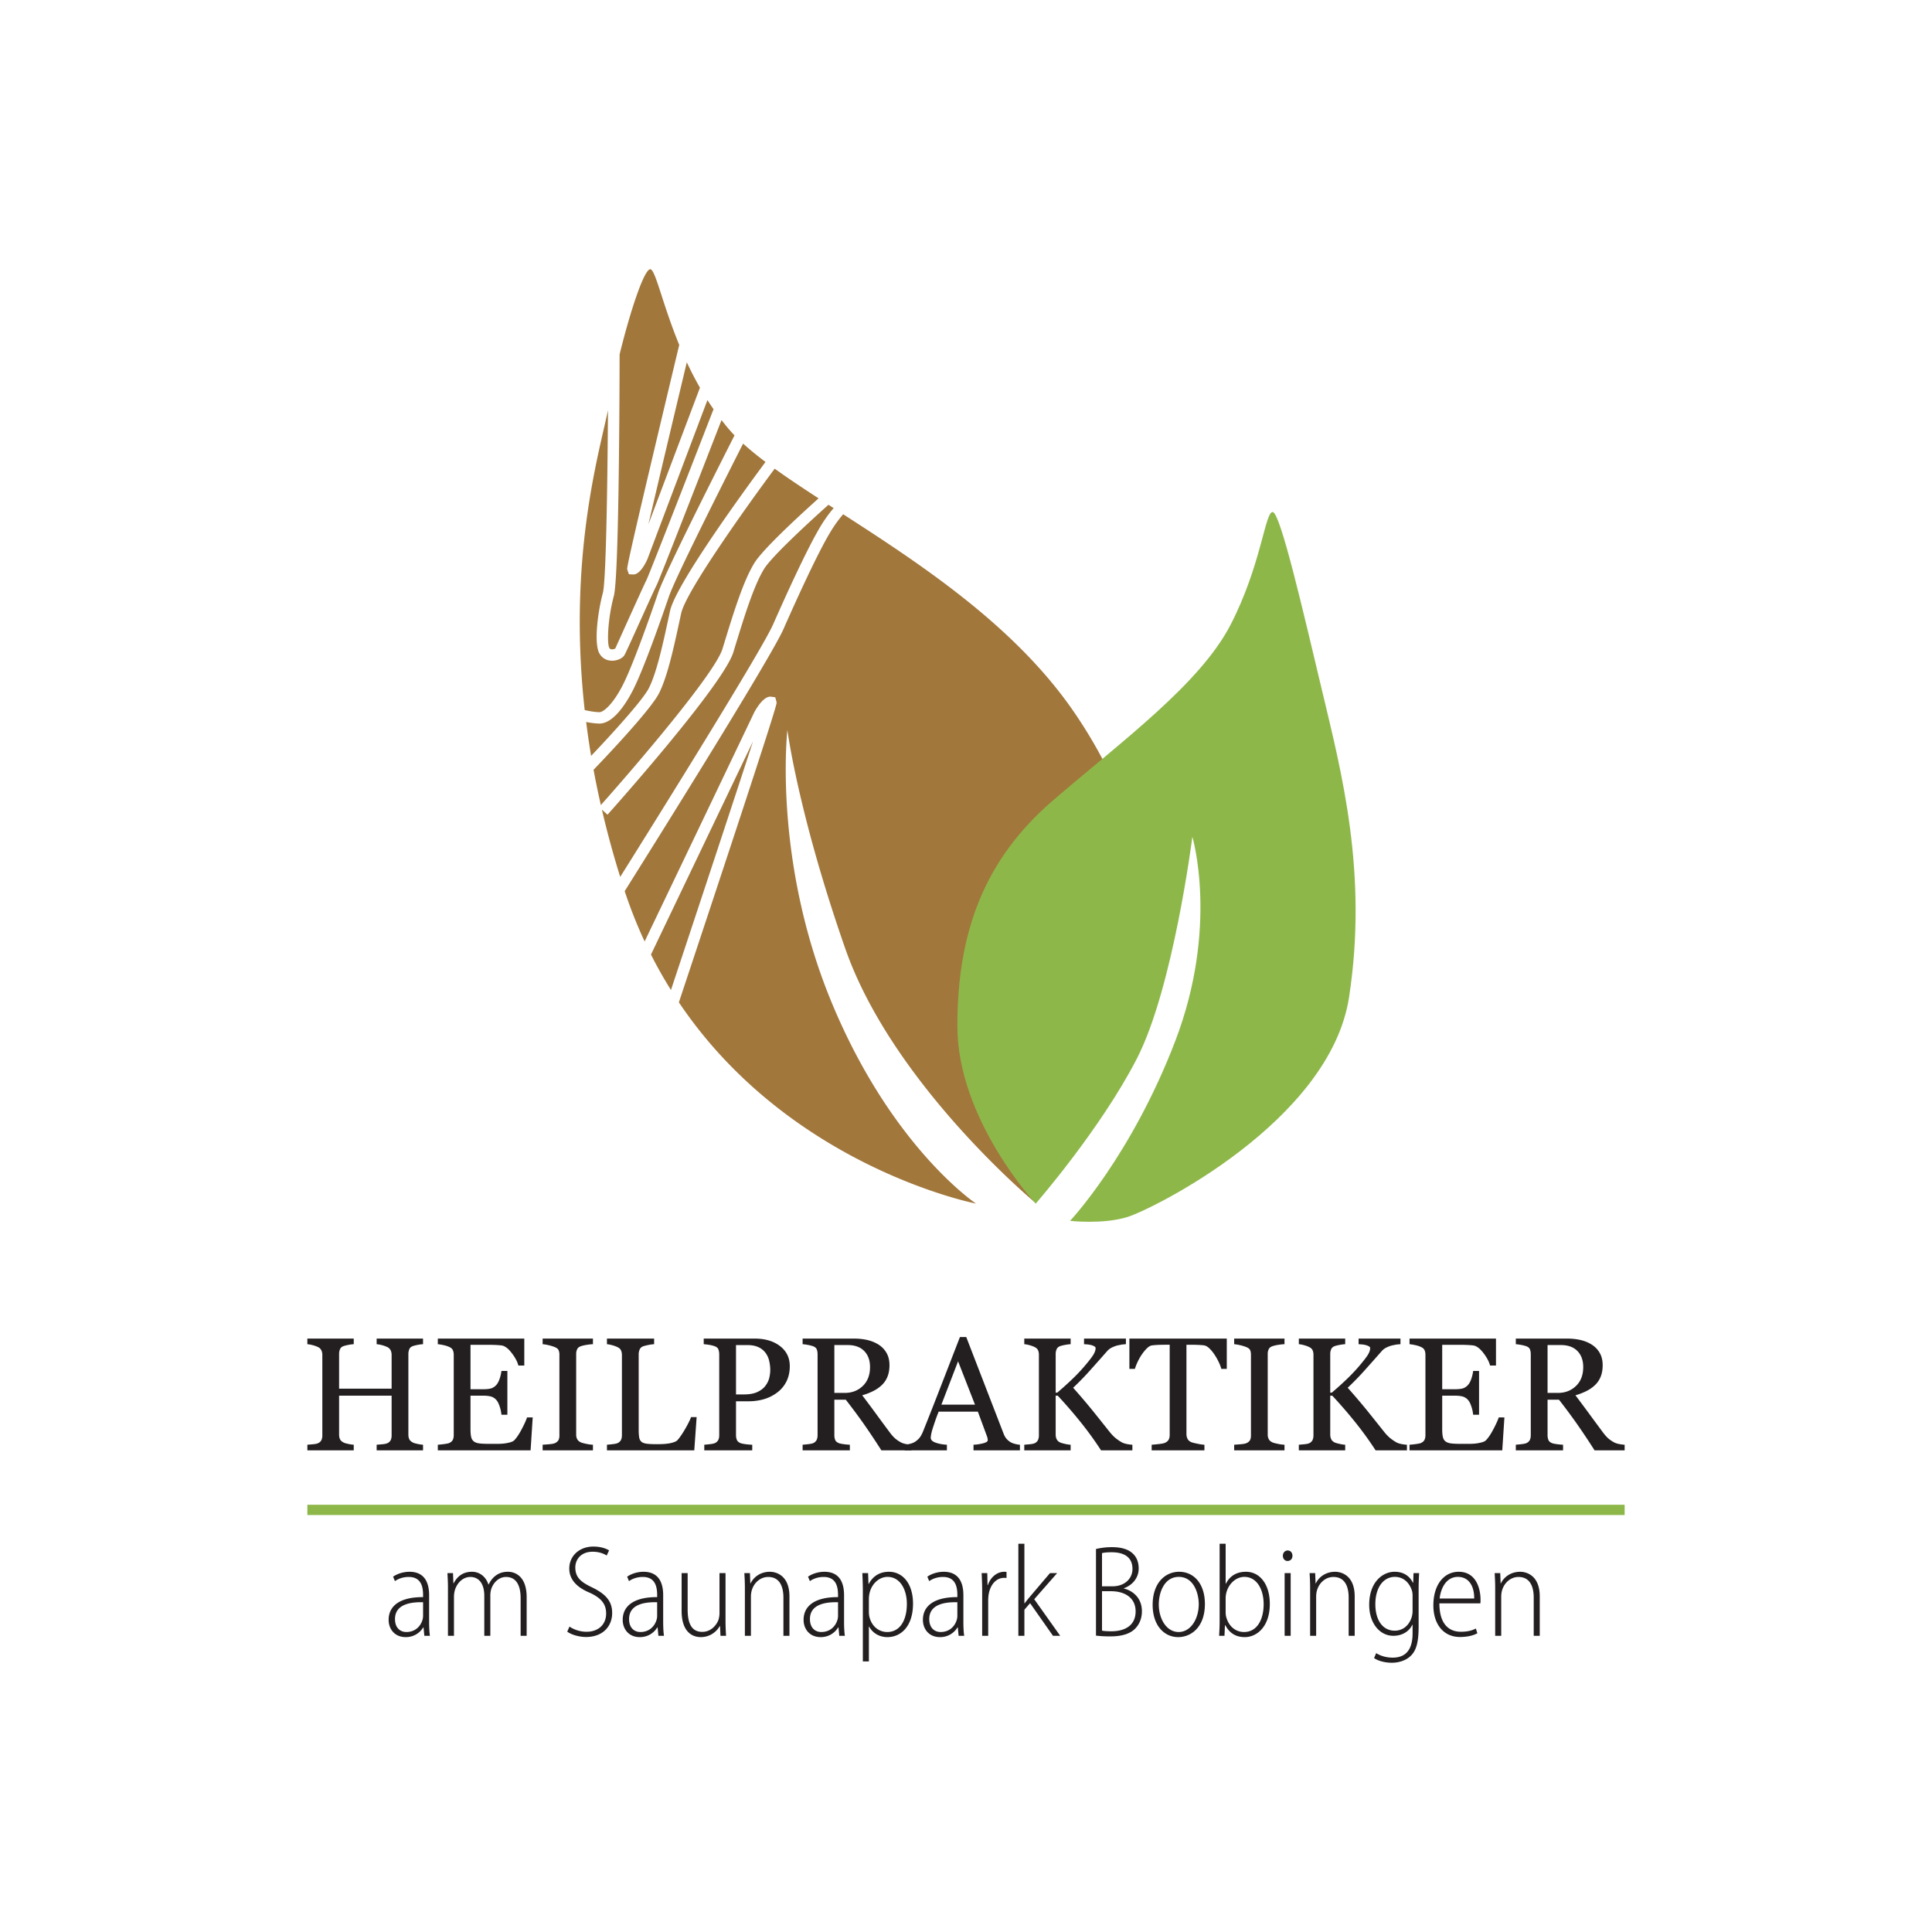
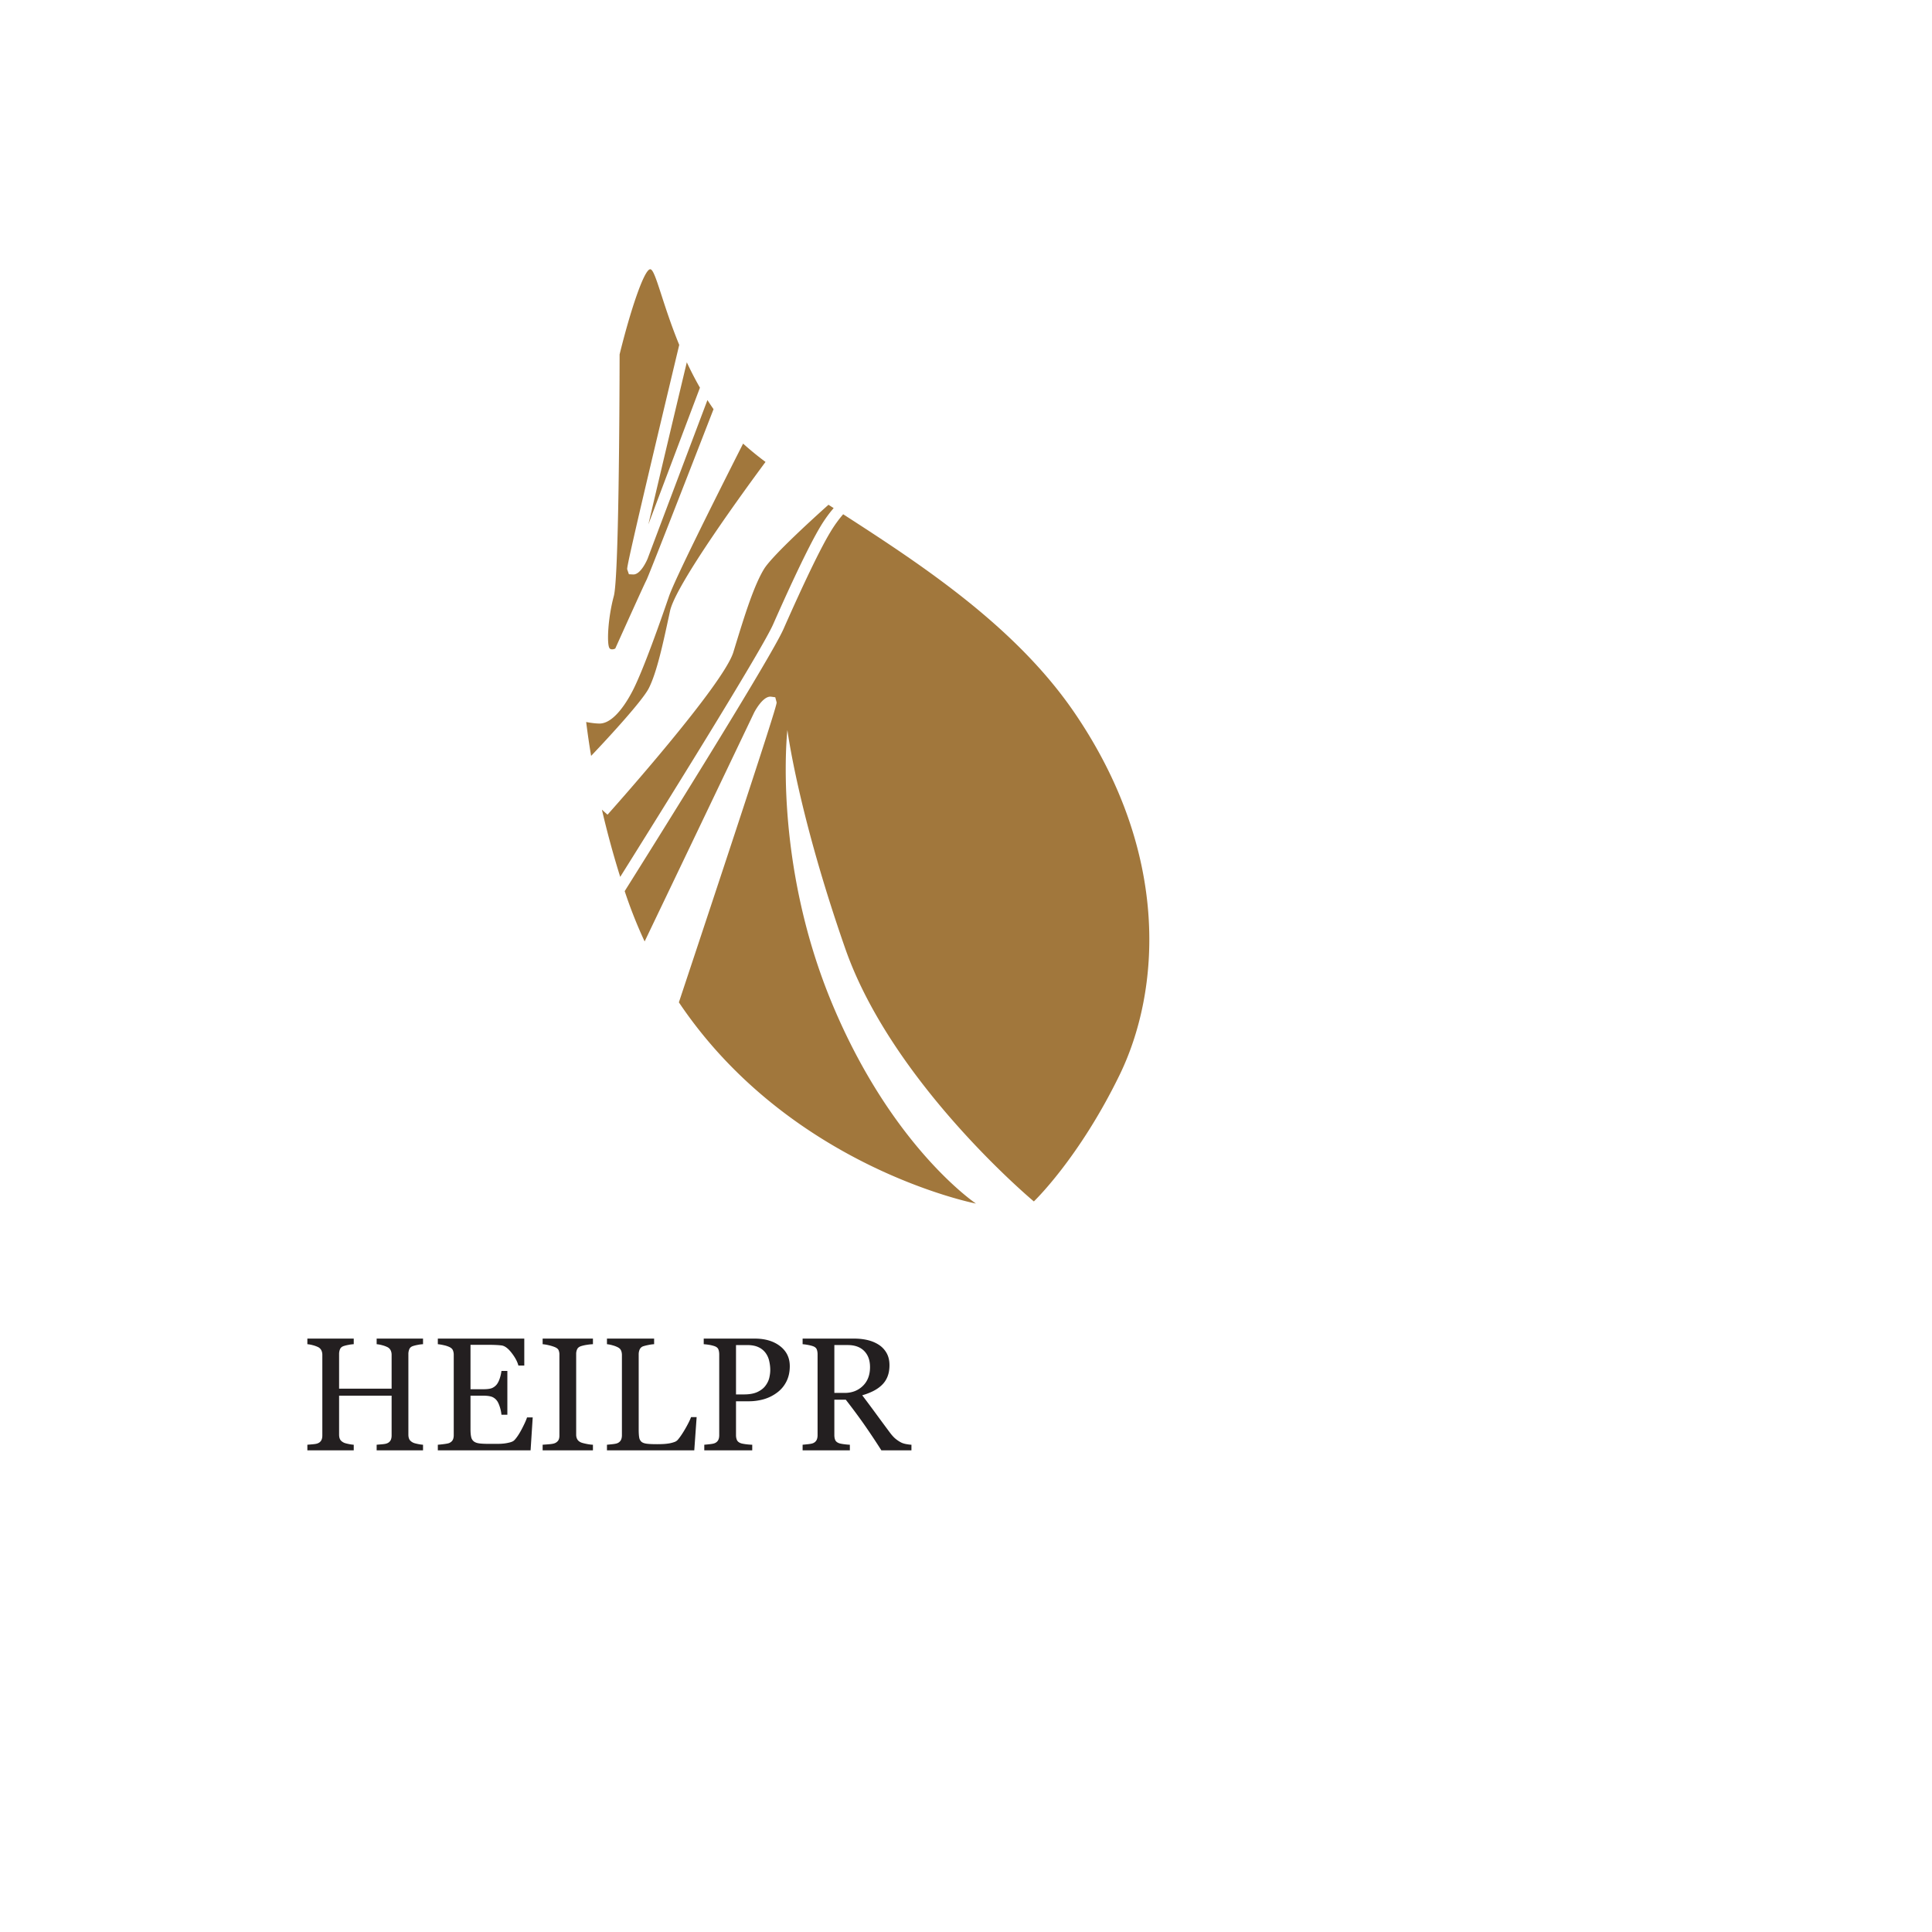
<svg xmlns="http://www.w3.org/2000/svg" viewBox="0 0 220 220" xml:space="preserve" style="fill-rule:evenodd;clip-rule:evenodd;stroke-linejoin:round;stroke-miterlimit:2">
  <path d="M72.131 78.478c-.587 1.176-2.143 3.913-3.862 3.913-.418 0-.982-.072-1.521-.176.158 1.261.342 2.543.563 3.859 2.056-2.161 5.877-6.317 6.579-7.721.907-1.811 1.602-5.04 2.276-8.166l.132-.616c.655-3.027 8.565-13.857 10.872-16.97a35.371 35.371 0 0 1-2.552-2.087c-3.695 7.299-7.819 15.576-8.441 17.398-1.001 2.926-2.859 8.191-4.046 10.566ZM93.489 59.848c.472-.773.957-1.43 1.441-1.988l-.591-.382c-2.557 2.29-6.506 5.955-7.339 7.318-1.174 1.919-2.247 5.417-3.288 8.801l-.204.669c-1.151 3.743-13.793 17.901-14.33 18.503l-.638-.572a106.394 106.394 0 0 0 2.085 7.656c4.101-6.544 16.081-25.738 17.409-28.75 1.381-3.131 3.927-8.757 5.455-11.255ZM79.704 44.147a39.47 39.47 0 0 1-1.496-2.892 4542.16 4542.16 0 0 0-4.376 18.454c1.365-3.621 3.622-9.603 5.872-15.562Z" style="fill:#a1773c;fill-rule:nonzero" />
-   <path d="m82.269 73.886.206-.67c1.062-3.46 2.16-7.037 3.42-9.094.948-1.551 4.967-5.264 7.318-7.375-1.805-1.174-3.494-2.296-5-3.378-3.274 4.411-10.11 13.989-10.648 16.476l-.133.614c-.69 3.205-1.404 6.517-2.382 8.474-1.031 2.06-7.133 8.383-7.46 8.721.243 1.315.519 2.655.829 4.02 3.745-4.202 12.979-14.956 13.85-17.788ZM68.269 81.096c.427 0 1.538-.868 2.704-3.198 1.197-2.394 3.181-8.075 3.979-10.407.659-1.93 4.932-10.504 8.69-17.918a14.328 14.328 0 0 1-.567-.612c-.32-.367-.618-.747-.914-1.127-3.397 8.742-7.085 18.189-7.386 18.789-.259.52-1.079 2.329-1.871 4.082-1.408 3.106-1.713 3.767-1.816 3.921-.24.361-.813.609-1.386.609l-.078-.001c-.601-.023-1.088-.32-1.373-.835-.639-1.147-.181-4.725.395-6.866.366-1.355.525-12.114.586-20.821-1.051 5.027-4.568 16.909-2.651 34.145.515.118 1.199.239 1.688.239Z" style="fill:#a1773c;fill-rule:nonzero" />
  <path d="M69.898 67.869c-.684 2.54-.8 5.388-.515 5.9a.294.294 0 0 0 .211.163.714.714 0 0 0 .471-.087c.054-.129.943-2.095 1.658-3.676.799-1.761 1.624-3.583 1.894-4.125.275-.552 4.026-10.159 7.635-19.449a32.396 32.396 0 0 1-.695-1.039c-3.39 8.979-6.692 17.728-6.8 18.031-.006.019-.741 1.828-1.631 1.828l-.032-.001-.48-.024-.188-.542c-.042-.165-.097-.418 5.919-25.576-1.942-4.733-2.713-8.612-3.3-8.612-.703 0-2.291 4.813-3.489 9.693-.013 6.72-.1 25.445-.658 27.516ZM122.363 81.173c-6.734-9.877-17.504-16.906-26.349-22.614a14.266 14.266 0 0 0-1.42 1.965c-1.49 2.433-4.006 8-5.375 11.102-1.453 3.296-14.663 24.402-18.084 29.85a52.702 52.702 0 0 0 2.27 5.73A18651.312 18651.312 0 0 0 85.87 81.151c.009-.021.986-1.94 1.935-1.817l.476.064.15.565c.03.182.075.483-11.126 34.176 12.634 18.8 33.833 22.915 33.833 22.915s-9.517-6.345-16.351-22.695c-6.832-16.349-5.124-31.234-5.124-31.234s1.22 9.517 6.589 24.891c5.369 15.372 21.475 28.793 21.475 28.793s5.123-4.88 9.76-14.397c4.636-9.517 5.857-25.135-5.124-41.239Z" style="fill:#a1773c;fill-rule:nonzero" />
-   <path d="M74.127 108.698a49.967 49.967 0 0 0 2.276 4.037c3.548-10.683 7.35-22.174 9.344-28.316-2.356 4.929-7.461 15.592-11.62 24.279Z" style="fill:#a1773c;fill-rule:nonzero" />
-   <path d="M117.937 137.061s-8.92-9.573-8.92-20.234c0-10.662 3.046-18.929 10.878-25.673 7.832-6.744 16.752-13.271 20.234-20.015 3.481-6.746 3.916-12.838 4.786-12.838.871 0 3.481 11.315 5.657 20.452 2.176 9.138 5.221 20.668 3.046 34.81-2.175 14.143-22.409 24.15-25.238 25.021-2.829.869-6.527.435-6.527.435s6.963-7.396 11.967-20.452c5.004-13.054 1.957-23.279 1.957-23.279s-2.176 17.187-6.309 25.239c-4.134 8.049-11.531 16.534-11.531 16.534ZM35 171.349h150v1.172H35z" style="fill:#8eb74a;fill-rule:nonzero" />
  <path d="M48.171 165.151H42.89v-.637c.144-.011.351-.029.624-.053.272-.024.458-.06.559-.108a.75.75 0 0 0 .395-.327c.084-.146.126-.337.126-.569v-4.529h-5.98v4.43c0 .21.033.386.103.528.068.145.204.269.408.377.102.055.283.108.542.162.26.054.465.084.614.089v.637H35v-.637c.144-.011.351-.029.623-.053.272-.024.46-.06.561-.108a.755.755 0 0 0 .394-.327c.084-.146.126-.337.126-.569v-9.182c0-.191-.04-.366-.117-.524a.814.814 0 0 0-.403-.372 3.212 3.212 0 0 0-.587-.205 3.313 3.313 0 0 0-.597-.108v-.638h5.281v.638a3.983 3.983 0 0 0-.614.08 3.924 3.924 0 0 0-.542.135c-.204.071-.34.19-.408.359a1.39 1.39 0 0 0-.103.546v3.946h5.98v-3.857c0-.191-.038-.366-.116-.524a.819.819 0 0 0-.405-.372 3.173 3.173 0 0 0-.586-.205 3.297 3.297 0 0 0-.597-.108v-.638h5.281v.638a3.953 3.953 0 0 0-.614.08 3.984 3.984 0 0 0-.543.135c-.202.071-.339.19-.407.359a1.409 1.409 0 0 0-.104.546v9.172c0 .21.035.386.104.528.068.145.205.269.407.377.101.055.283.108.543.162.259.054.465.084.614.089v.637ZM60.661 161.403l-.242 3.748H49.856v-.637c.18-.011.419-.036.718-.075.299-.04.494-.08.583-.121.191-.089.324-.207.398-.35.076-.144.113-.326.113-.548v-9.145a1.31 1.31 0 0 0-.099-.524c-.066-.152-.203-.276-.412-.372a2.99 2.99 0 0 0-.651-.205 4.697 4.697 0 0 0-.65-.108v-.638h9.845v3.067h-.672c-.119-.454-.379-.937-.777-1.447-.396-.511-.775-.791-1.133-.84a9.365 9.365 0 0 0-.664-.053 18.865 18.865 0 0 0-.878-.019h-2v5.058h1.435c.46 0 .796-.044 1.009-.13a1.39 1.39 0 0 0 .56-.434c.131-.174.244-.406.336-.696a4.25 4.25 0 0 0 .184-.82h.673v4.984h-.673a4.05 4.05 0 0 0-.193-.909c-.104-.321-.213-.552-.327-.695a1.287 1.287 0 0 0-.632-.458c-.237-.071-.548-.108-.937-.108h-1.435v3.815c0 .381.027.682.08.904a.842.842 0 0 0 .315.501c.155.113.368.186.637.218.269.033.651.05 1.147.05h.78c.322 0 .595-.012.816-.036a4.8 4.8 0 0 0 .704-.13c.242-.062.413-.148.515-.256.275-.286.563-.722.866-1.303.301-.583.495-1.012.578-1.288h.646ZM67.519 165.151h-5.728v-.637c.161-.011.394-.029.698-.053.306-.024.521-.06.646-.108a.882.882 0 0 0 .43-.318c.09-.135.136-.321.136-.56v-9.218a1.23 1.23 0 0 0-.1-.524c-.065-.14-.22-.258-.466-.354a4.691 4.691 0 0 0-.677-.202 4.551 4.551 0 0 0-.667-.111v-.638h5.728v.638a5.552 5.552 0 0 0-.663.067 4.426 4.426 0 0 0-.673.148c-.227.071-.379.188-.457.349a1.235 1.235 0 0 0-.116.537v9.208c0 .198.043.372.129.525.087.153.236.274.444.363.127.049.332.101.614.158.284.057.525.088.722.093v.637ZM79.328 161.368l-.27 3.783h-9.943v-.637c.144-.011.351-.032.624-.062.272-.03.461-.068.569-.117a.78.78 0 0 0 .39-.341c.08-.149.121-.34.121-.574v-9.108c0-.203-.034-.383-.103-.538-.069-.156-.204-.28-.408-.377a3.104 3.104 0 0 0-.579-.211 3.37 3.37 0 0 0-.614-.12v-.638h5.371v.638a4.058 4.058 0 0 0-.651.089 4.99 4.99 0 0 0-.578.143.676.676 0 0 0-.416.368 1.385 1.385 0 0 0-.112.556v8.544c0 .395.019.702.058.919a.823.823 0 0 0 .273.508c.138.106.343.177.615.209.272.034.653.05 1.143.05.222 0 .451-.005.69-.017a6.13 6.13 0 0 0 .681-.072 3.47 3.47 0 0 0 .579-.149.913.913 0 0 0 .39-.237c.244-.275.531-.692.857-1.25.325-.56.55-1.013.676-1.359h.637ZM87.208 157.736c.204-.286.339-.584.403-.891.067-.308.1-.585.1-.83 0-.341-.04-.687-.122-1.039a2.395 2.395 0 0 0-.417-.924 2.068 2.068 0 0 0-.824-.655c-.341-.156-.766-.233-1.274-.233H83.81v5.621h.916c.644 0 1.169-.1 1.572-.3.404-.199.707-.449.91-.749Zm2.726-2.17c0 .665-.13 1.251-.39 1.762-.26.511-.62.934-1.081 1.269-.453.335-.952.58-1.496.737a6.289 6.289 0 0 1-1.731.232H83.81v3.854c0 .21.035.394.103.553.07.158.211.278.427.362.108.042.296.081.569.117.272.036.522.057.749.062v.637h-5.46v-.637c.143-.011.351-.032.622-.062.272-.03.461-.068.569-.117a.778.778 0 0 0 .391-.341c.081-.149.12-.34.12-.574v-9.18c0-.209-.029-.398-.089-.565-.059-.168-.201-.293-.422-.377a3.836 3.836 0 0 0-.677-.165 7.563 7.563 0 0 0-.578-.067v-.638h5.811c1.183 0 2.144.287 2.882.857.739.572 1.107 1.332 1.107 2.281ZM99.071 155.67c0-.77-.221-1.379-.664-1.83-.442-.449-1.066-.676-1.874-.676h-1.524v5.45h1.175c.824 0 1.511-.261 2.062-.791.549-.528.825-1.245.825-2.153Zm4.716 9.481h-3.425a82.153 82.153 0 0 0-2.056-3.084 71.834 71.834 0 0 0-1.995-2.68h-1.302v4.033c0 .21.032.394.098.553.066.158.207.278.422.362.108.042.295.081.565.117.268.036.496.057.681.062v.637h-5.38v-.637c.144-.011.351-.032.624-.062.272-.03.461-.068.569-.117a.775.775 0 0 0 .39-.341c.08-.149.121-.34.121-.574v-9.198c0-.21-.029-.395-.09-.556-.059-.161-.2-.284-.421-.368a3.869 3.869 0 0 0-.583-.148 5.452 5.452 0 0 0-.61-.084v-.638h5.873c.539 0 1.044.056 1.516.166.472.112.899.288 1.283.535.37.238.666.551.886.935.222.387.333.851.333 1.395 0 .49-.075.924-.225 1.3-.15.377-.371.703-.663.977-.269.257-.592.48-.969.669a7.21 7.21 0 0 1-1.246.478c.629.831 1.149 1.532 1.565 2.1.415.568.925 1.258 1.528 2.071.264.359.501.622.714.793.211.171.422.308.631.416.155.078.35.138.583.18.234.042.427.066.583.071v.637Z" style="fill:#231f20;fill-rule:nonzero" />
-   <path d="m111.024 159.951-1.927-4.937-1.9 4.937h3.827Zm5.118 5.2h-5.288v-.637a5.42 5.42 0 0 0 1.161-.179c.307-.09.461-.199.461-.332a1.296 1.296 0 0 0-.071-.403l-1.054-2.851h-4.466c-.167.419-.304.783-.408 1.094-.105.311-.199.597-.284.86a6.37 6.37 0 0 0-.161.628c-.03.162-.045.292-.045.395 0 .238.189.423.565.556.377.131.801.21 1.273.232v.637h-4.792v-.637c.156-.011.351-.046.584-.103.234-.057.424-.133.573-.227.24-.162.424-.331.556-.508.131-.175.26-.418.386-.73.64-1.596 1.345-3.389 2.115-5.38l2.063-5.316h.718l4.24 10.973c.089.234.191.422.305.565.113.144.272.284.475.422.138.084.316.154.538.211.221.057.407.088.556.093v.637ZM128.945 165.151h-3.568a38.758 38.758 0 0 0-2.291-3.17 54.097 54.097 0 0 0-2.64-3.053h-.234v4.43c0 .197.038.373.113.528.075.157.21.282.407.377.095.043.274.093.535.153.259.059.476.093.649.098v.637h-5.28v-.637c.136-.011.337-.029.6-.053.263-.024.448-.06.556-.108a.764.764 0 0 0 .39-.345c.081-.153.12-.335.12-.551v-9.182c0-.204-.033-.378-.102-.527-.069-.15-.205-.273-.408-.369a3.26 3.26 0 0 0-.575-.205 3.027 3.027 0 0 0-.581-.108v-.638h5.28v.638a4.234 4.234 0 0 0-.627.08 3.915 3.915 0 0 0-.557.135c-.202.071-.34.19-.412.359a1.357 1.357 0 0 0-.108.546v4.394h.18a36.26 36.26 0 0 0 1.586-1.422 20.56 20.56 0 0 0 1.418-1.474c.471-.545.817-.98 1.035-1.306.219-.325.327-.614.327-.865 0-.089-.055-.162-.165-.219a1.789 1.789 0 0 0-.381-.139 3.422 3.422 0 0 0-.449-.068 30.386 30.386 0 0 1-.322-.021v-.638h4.769v.638c-.018 0-.057.002-.116.008-.06.007-.129.012-.207.018a1.69 1.69 0 0 0-.251.037 16.08 16.08 0 0 1-.322.062 3.215 3.215 0 0 0-.649.228 1.757 1.757 0 0 0-.552.39c-.615.7-1.256 1.423-1.925 2.17a32.01 32.01 0 0 1-1.988 2.047 76.915 76.915 0 0 1 2.259 2.652c.594.742 1.226 1.533 1.897 2.376.257.321.512.581.769.775.256.195.475.339.66.434.155.078.348.138.58.18.232.042.426.066.58.071v.637ZM139.696 155.88h-.619a4.318 4.318 0 0 0-.293-.767 6.805 6.805 0 0 0-.471-.838 4.366 4.366 0 0 0-.588-.722c-.213-.206-.418-.322-.616-.353a8.024 8.024 0 0 0-.701-.054 18.36 18.36 0 0 0-.781-.017h-.524v10.176c0 .197.044.377.127.542.084.165.231.292.44.382.107.041.331.098.676.17.345.07.611.11.804.115v.637h-6.008v-.637c.168-.011.423-.035.767-.071.343-.036.581-.08.713-.135a.869.869 0 0 0 .434-.335c.093-.146.139-.343.139-.588v-10.256h-.52c-.185 0-.415.004-.689.012a9.174 9.174 0 0 0-.79.059c-.198.024-.402.141-.614.353a4.796 4.796 0 0 0-.587.722c-.18.269-.339.555-.476.857a5.175 5.175 0 0 0-.287.748h-.627v-3.452h11.091v3.452ZM146.268 165.151h-5.73v-.637c.161-.011.394-.029.699-.053.305-.024.52-.06.646-.108a.89.89 0 0 0 .431-.318c.089-.135.134-.321.134-.56v-9.218c0-.208-.032-.384-.098-.524s-.222-.258-.467-.354a4.691 4.691 0 0 0-.677-.202 4.561 4.561 0 0 0-.668-.111v-.638h5.73v.638a5.527 5.527 0 0 0-.664.067 4.411 4.411 0 0 0-.672.148c-.228.071-.381.188-.458.349a1.221 1.221 0 0 0-.116.537v9.208c0 .198.043.372.13.525.085.153.234.274.444.363.125.049.33.101.614.158.284.057.524.088.722.093v.637ZM160.209 165.151h-3.568a38.758 38.758 0 0 0-2.291-3.17 53.693 53.693 0 0 0-2.64-3.053h-.234v4.43c0 .197.038.373.113.528.075.157.211.282.407.377.095.043.274.093.535.153.259.059.476.093.649.098v.637h-5.28v-.637c.136-.011.337-.029.6-.053.263-.024.448-.06.556-.108a.764.764 0 0 0 .39-.345c.081-.153.12-.335.12-.551v-9.182c0-.204-.033-.378-.102-.527-.069-.15-.205-.273-.408-.369a3.26 3.26 0 0 0-.575-.205 3.027 3.027 0 0 0-.581-.108v-.638h5.28v.638a4.234 4.234 0 0 0-.627.08 3.915 3.915 0 0 0-.557.135c-.202.071-.34.19-.412.359a1.357 1.357 0 0 0-.108.546v4.394h.18a36.26 36.26 0 0 0 1.586-1.422 20.56 20.56 0 0 0 1.418-1.474c.471-.545.816-.98 1.036-1.306.218-.325.326-.614.326-.865 0-.089-.055-.162-.165-.219a1.789 1.789 0 0 0-.381-.139 3.373 3.373 0 0 0-.449-.068 30.386 30.386 0 0 1-.322-.021v-.638h4.769v.638c-.018 0-.057.002-.116.008-.06.007-.129.012-.207.018a1.69 1.69 0 0 0-.251.037 16.08 16.08 0 0 1-.322.062 3.215 3.215 0 0 0-.649.228 1.757 1.757 0 0 0-.552.39c-.615.7-1.256 1.423-1.925 2.17a32.01 32.01 0 0 1-1.988 2.047 76.915 76.915 0 0 1 2.259 2.652c.594.742 1.228 1.533 1.897 2.376.257.321.512.581.769.775.256.195.475.339.66.434.155.078.348.138.58.18.232.042.426.066.58.071v.637ZM171.31 161.403l-.244 3.748h-10.561v-.637c.18-.011.419-.036.718-.075.299-.04.492-.08.583-.121.191-.089.324-.207.398-.35.074-.144.113-.326.113-.548v-9.145c0-.197-.034-.371-.099-.524-.066-.152-.204-.276-.412-.372a3.009 3.009 0 0 0-.651-.205 4.697 4.697 0 0 0-.65-.108v-.638h9.845v3.067h-.673c-.12-.454-.378-.937-.775-1.447-.398-.511-.776-.791-1.134-.84a9.365 9.365 0 0 0-.664-.053 18.91 18.91 0 0 0-.879-.019h-1.999v5.058h1.434c.461 0 .797-.044 1.009-.13.212-.087.399-.231.56-.434.132-.174.245-.406.338-.696.091-.289.153-.563.182-.82h.673v4.984h-.673a3.99 3.99 0 0 0-.192-.909c-.104-.321-.214-.552-.328-.695a1.28 1.28 0 0 0-.631-.458c-.237-.071-.549-.108-.938-.108h-1.434v3.815c0 .381.027.682.081.904a.836.836 0 0 0 .314.501c.155.113.367.186.636.218.269.033.651.05 1.148.05h.78c.322 0 .595-.012.816-.036.227-.024.461-.067.703-.13.243-.062.414-.148.516-.256.275-.286.564-.722.865-1.303.302-.583.495-1.012.578-1.288h.647ZM180.284 155.67c0-.77-.221-1.379-.664-1.83-.441-.449-1.067-.676-1.873-.676h-1.524v5.45h1.173c.825 0 1.513-.261 2.063-.791.55-.528.825-1.245.825-2.153Zm4.716 9.481h-3.425a80.852 80.852 0 0 0-2.057-3.084 69.558 69.558 0 0 0-1.993-2.68h-1.302v4.033c0 .21.032.394.098.553.066.158.206.278.421.362.107.042.296.081.565.117.269.036.496.057.681.062v.637h-5.379v-.637c.144-.011.351-.032.623-.062.273-.03.461-.068.569-.117a.778.778 0 0 0 .391-.341c.08-.149.12-.34.12-.574v-9.198c0-.21-.029-.395-.089-.556-.06-.161-.2-.284-.422-.368a3.82 3.82 0 0 0-.582-.148 5.452 5.452 0 0 0-.61-.084v-.638h5.873c.538 0 1.043.056 1.515.166.473.112.9.288 1.282.535.37.238.666.551.887.935.222.387.333.851.333 1.395 0 .49-.075.924-.225 1.3-.149.377-.37.703-.663.977-.27.257-.592.48-.969.669a7.23 7.23 0 0 1-1.245.478 199.83 199.83 0 0 1 1.564 2.1c.415.568.925 1.258 1.529 2.071.263.359.501.622.712.793.213.171.423.308.632.416.156.078.35.138.583.18.233.042.428.066.583.071v.637ZM48.177 182.448c-1.253-.029-3.198.147-3.198 1.918 0 1.04.63 1.474 1.293 1.474 1.016 0 1.632-.663 1.844-1.407.046-.157.061-.313.061-.439v-1.546Zm.144 3.823-.092-.952h-.036a2.3 2.3 0 0 1-1.995 1.102c-1.268 0-1.944-.932-1.944-1.964 0-1.67 1.404-2.605 3.923-2.59v-.212c0-.861-.154-2.093-1.648-2.085-.545 0-1.111.157-1.558.475l-.209-.506c.525-.372 1.248-.558 1.862-.558 1.732 0 2.24 1.252 2.24 2.659v2.963c0 .551.015 1.152.091 1.668h-.634ZM51.01 180.821c0-.72-.03-1.145-.06-1.69h.635l.045 1.157h.03c.4-.758 1.031-1.307 2.086-1.307.869 0 1.573.549 1.871 1.441h.03c.201-.417.455-.729.715-.939.408-.326.845-.502 1.49-.502.718 0 2.119.428 2.119 2.886v4.404h-.686v-4.29c0-1.424-.483-2.41-1.665-2.41-.791 0-1.438.614-1.687 1.393a2.67 2.67 0 0 0-.099.713v4.594h-.686v-4.569c0-1.186-.491-2.131-1.597-2.131-.845 0-1.543.7-1.771 1.573a2.71 2.71 0 0 0-.085.677v4.45h-.685v-5.45ZM64.846 185.224a3.55 3.55 0 0 0 1.926.588c1.388 0 2.25-.842 2.25-2.078 0-1.101-.588-1.769-1.823-2.347-1.259-.514-2.374-1.353-2.374-2.768 0-1.465 1.166-2.509 2.742-2.509.838 0 1.485.23 1.786.441l-.269.582c-.261-.186-.833-.435-1.582-.435-1.454 0-1.991.993-1.991 1.782 0 1.148.648 1.68 1.915 2.279 1.497.737 2.282 1.521 2.282 2.916 0 1.518-1.069 2.732-2.976 2.732-.789 0-1.7-.269-2.14-.61l.254-.573ZM74.831 182.448c-1.254-.029-3.198.147-3.198 1.918 0 1.04.629 1.474 1.293 1.474 1.016 0 1.632-.663 1.844-1.407.045-.157.061-.313.061-.439v-1.546Zm.143 3.823-.091-.952h-.037a2.297 2.297 0 0 1-1.994 1.102c-1.268 0-1.943-.932-1.943-1.964 0-1.67 1.402-2.605 3.922-2.59v-.212c0-.861-.154-2.093-1.648-2.085-.544 0-1.111.157-1.559.475l-.209-.506c.527-.372 1.25-.558 1.862-.558 1.733 0 2.24 1.252 2.24 2.659v2.963c0 .551.016 1.152.092 1.668h-.635ZM82.617 184.509c0 .688.029 1.246.06 1.762h-.635l-.052-1.11h-.03a2.466 2.466 0 0 1-2.153 1.26c-.987 0-2.19-.601-2.19-2.992v-4.298h.687v4.157c0 1.461.389 2.536 1.662 2.536.994 0 1.633-.769 1.856-1.39.062-.223.108-.479.108-.748v-4.555h.687v5.378ZM84.821 180.821c0-.72-.029-1.145-.06-1.69h.635l.046 1.167h.03c.354-.737 1.146-1.317 2.194-1.317.703 0 2.23.397 2.23 2.812v4.478h-.687v-4.357c0-1.216-.405-2.343-1.736-2.343-.877 0-1.646.654-1.888 1.596a2.657 2.657 0 0 0-.077.633v4.471h-.687v-5.45ZM95.428 182.448c-1.253-.029-3.199.147-3.199 1.918 0 1.04.63 1.474 1.293 1.474 1.017 0 1.634-.663 1.846-1.407.044-.157.06-.313.06-.439v-1.546Zm.143 3.823-.091-.952h-.037a2.297 2.297 0 0 1-1.994 1.102c-1.269 0-1.943-.932-1.943-1.964 0-1.67 1.402-2.605 3.922-2.59v-.212c0-.861-.153-2.093-1.649-2.085-.543 0-1.111.157-1.558.475l-.209-.506c.527-.372 1.25-.558 1.862-.558 1.733 0 2.24 1.252 2.24 2.659v2.963c0 .551.016 1.152.092 1.668h-.635ZM98.941 183.514c0 .193.014.385.053.573.283 1.188 1.155 1.753 2.035 1.753 1.482 0 2.237-1.378 2.237-3.201 0-1.593-.738-3.077-2.205-3.077-.927 0-1.804.768-2.044 1.85a3.21 3.21 0 0 0-.076.597v1.505Zm-.687-2.126a39.8 39.8 0 0 0-.06-2.257h.657l.045 1.234h.03c.493-.925 1.283-1.384 2.298-1.384 1.596 0 2.743 1.384 2.743 3.627 0 2.606-1.39 3.813-2.914 3.813-.932 0-1.678-.462-2.084-1.197h-.028v3.966h-.687v-7.802ZM109.016 182.448c-1.254-.029-3.2.147-3.2 1.918 0 1.04.63 1.474 1.294 1.474 1.017 0 1.633-.663 1.845-1.407.045-.157.061-.313.061-.439v-1.546Zm.143 3.823-.091-.952h-.037a2.297 2.297 0 0 1-1.994 1.102c-1.269 0-1.944-.932-1.944-1.964 0-1.67 1.403-2.605 3.923-2.59v-.212c0-.861-.154-2.093-1.65-2.085-.543 0-1.111.157-1.557.475l-.21-.506c.527-.372 1.25-.558 1.863-.558 1.732 0 2.24 1.252 2.24 2.659v2.963c0 .551.016 1.152.092 1.668h-.635ZM111.841 181.126c0-.66-.03-1.378-.059-1.995h.641l.029 1.364h.038c.273-.82.974-1.514 1.882-1.514.083 0 .168.007.243.023v.685c-.084-.016-.168-.016-.275-.016-.961 0-1.613.868-1.767 1.933-.03.207-.046.432-.046.656v4.009h-.686v-5.145ZM116.649 182.567h.03c.165-.215.408-.523.605-.754l2.28-2.682h.816l-2.611 2.974 2.958 4.166h-.822l-2.607-3.715-.649.747v2.968h-.687v-10.48h.687v6.776ZM125.488 185.683c.249.053.607.074 1.059.074 1.507 0 2.768-.631 2.768-2.267 0-1.59-1.286-2.288-2.776-2.296h-1.051v4.489Zm0-5.048h1.204c1.336 0 2.264-.841 2.264-1.977 0-1.298-.89-1.9-2.378-1.9-.554 0-.886.046-1.09.098v3.779Zm-.687-4.248a7.667 7.667 0 0 1 1.814-.209c1.144 0 1.922.262 2.439.785.395.396.61.945.61 1.651 0 1.046-.695 1.89-1.684 2.238v.037c.934.22 2.051 1.01 2.051 2.585 0 .82-.283 1.463-.729 1.94-.629.671-1.647.925-2.894.925-.752 0-1.266-.052-1.607-.088v-9.864ZM131.954 182.716c0 1.598.864 3.124 2.261 3.124 1.401 0 2.289-1.534 2.289-3.162 0-1.263-.583-3.116-2.271-3.116-1.634 0-2.279 1.729-2.279 3.154Zm5.25-.062c0 2.657-1.596 3.767-3.039 3.767-1.598 0-2.911-1.321-2.911-3.68 0-2.5 1.438-3.76 3.015-3.76 1.681 0 2.935 1.353 2.935 3.673ZM139.567 183.592c0 .165.016.337.053.495.311 1.188 1.147 1.753 2.043 1.753 1.468 0 2.231-1.391 2.231-3.178 0-1.616-.739-3.1-2.199-3.1-.934 0-1.797.768-2.058 1.838-.038.178-.07.365-.07.591v1.601Zm-.746 2.679c.031-.431.06-1.124.06-1.599v-8.881h.686v4.544h.03c.45-.895 1.24-1.354 2.283-1.354 1.552 0 2.715 1.384 2.715 3.664 0 2.579-1.468 3.776-2.848 3.776-1.067 0-1.759-.495-2.217-1.35h-.044l-.052 1.2h-.613ZM146.284 186.271v-7.14h.687v7.14h-.687Zm.889-9.117c0 .334-.202.596-.568.596-.306 0-.523-.262-.523-.596 0-.327.231-.598.546-.598.335 0 .545.262.545.598ZM149.186 180.821c0-.72-.029-1.145-.06-1.69h.635l.046 1.167h.03c.353-.737 1.146-1.317 2.194-1.317.703 0 2.23.397 2.23 2.812v4.478h-.687v-4.357c0-1.216-.405-2.343-1.738-2.343-.877 0-1.644.654-1.888 1.596a2.768 2.768 0 0 0-.075.633v4.471h-.687v-5.45ZM160.853 181.761c0-.233-.014-.443-.075-.637-.249-.783-.867-1.562-1.942-1.562-1.329 0-2.223 1.236-2.223 3.111 0 1.767.8 3.016 2.215 3.016.79 0 1.583-.466 1.92-1.533a2.5 2.5 0 0 0 .105-.739v-1.656Zm.747-2.63a29.27 29.27 0 0 0-.059 1.952v4.159c0 1.91-.327 2.738-.869 3.284-.566.576-1.425.814-2.181.814-.744 0-1.552-.195-2.022-.537l.24-.559c.418.266 1.056.514 1.879.514 1.308 0 2.265-.699 2.265-2.765v-.978h-.029c-.331.695-1.078 1.256-2.162 1.256-1.571 0-2.749-1.461-2.749-3.524 0-2.586 1.521-3.766 2.898-3.766 1.245 0 1.824.726 2.081 1.247h.03l.037-1.097h.641ZM167.868 182.022c.022-1.224-.489-2.46-1.86-2.46-1.348 0-1.959 1.346-2.071 2.46h3.931Zm-3.962.552c0 2.456 1.168 3.236 2.44 3.236.867 0 1.356-.181 1.712-.368l.171.538c-.295.175-.964.427-1.979.427-1.905 0-3.03-1.488-3.03-3.598 0-2.346 1.2-3.828 2.884-3.828 2.062 0 2.487 2.06 2.487 3.161 0 .181 0 .299-.016.432h-4.669ZM170.259 180.821c0-.72-.03-1.145-.059-1.69h.635l.044 1.167h.03c.353-.737 1.147-1.317 2.194-1.317.704 0 2.231.397 2.231 2.812v4.478h-.687v-4.357c0-1.216-.406-2.343-1.738-2.343-.876 0-1.644.654-1.887 1.596a2.711 2.711 0 0 0-.076.633v4.471h-.687v-5.45Z" style="fill:#231f20;fill-rule:nonzero" />
</svg>